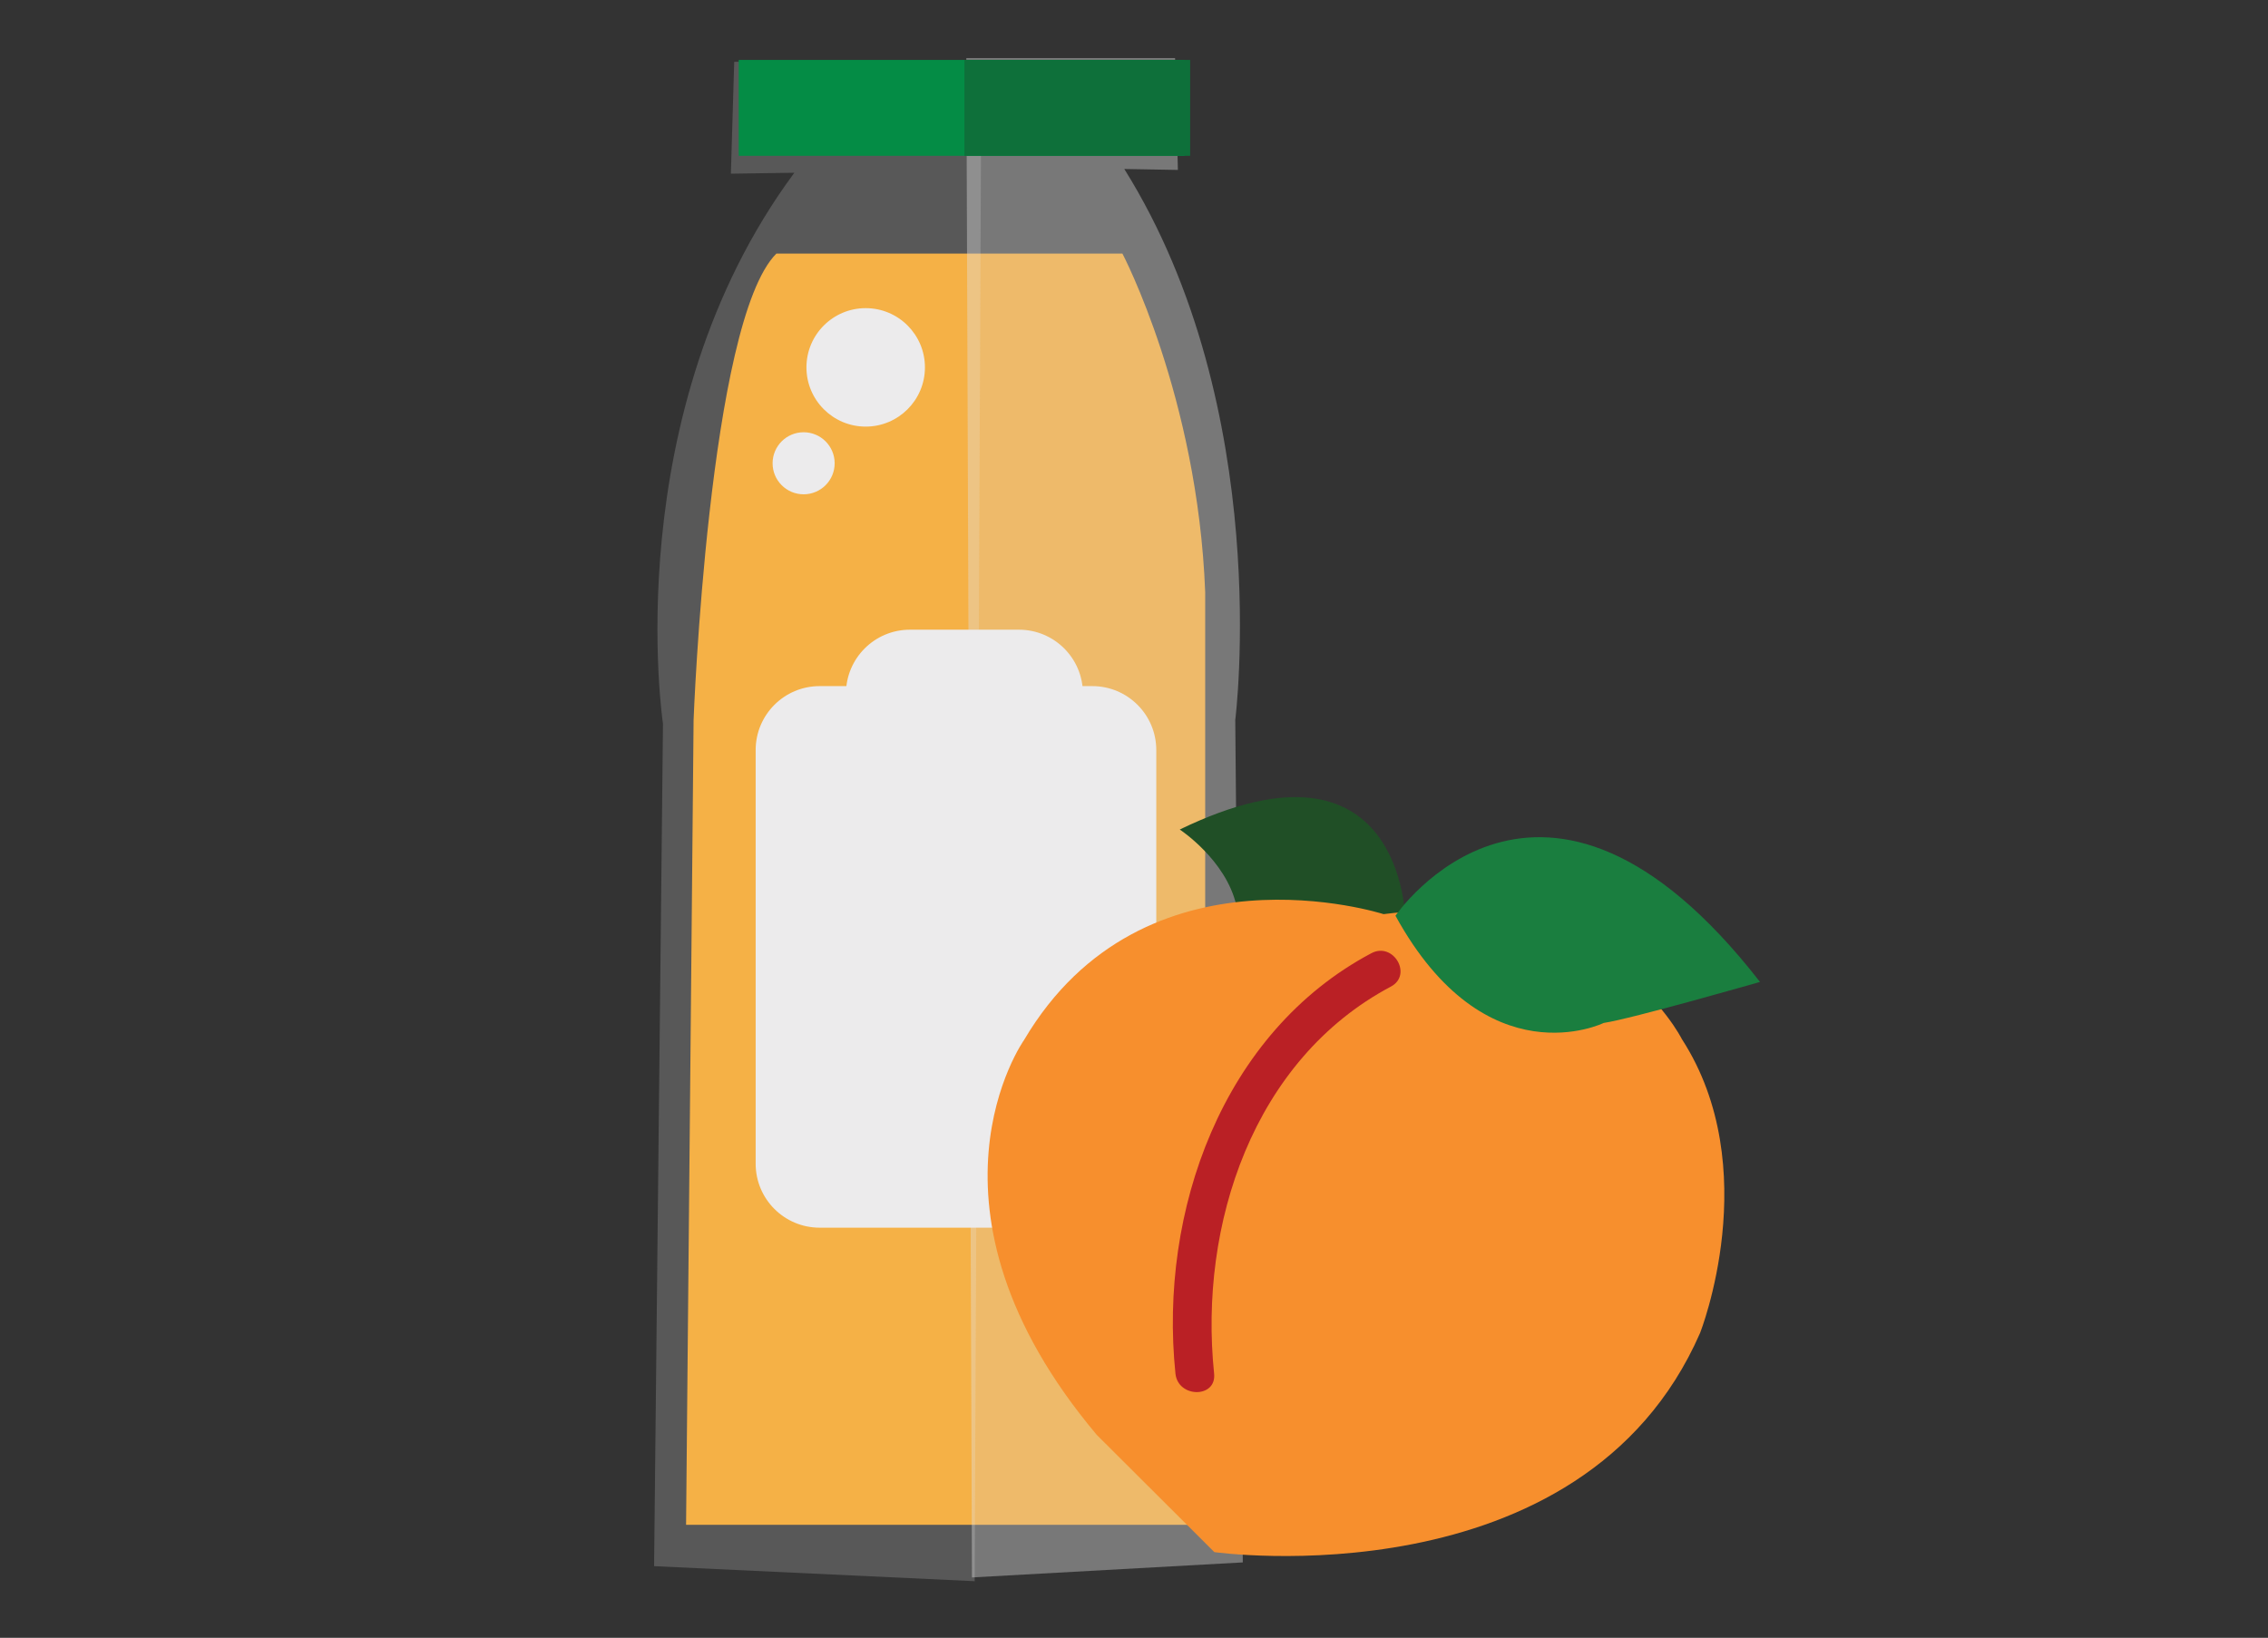
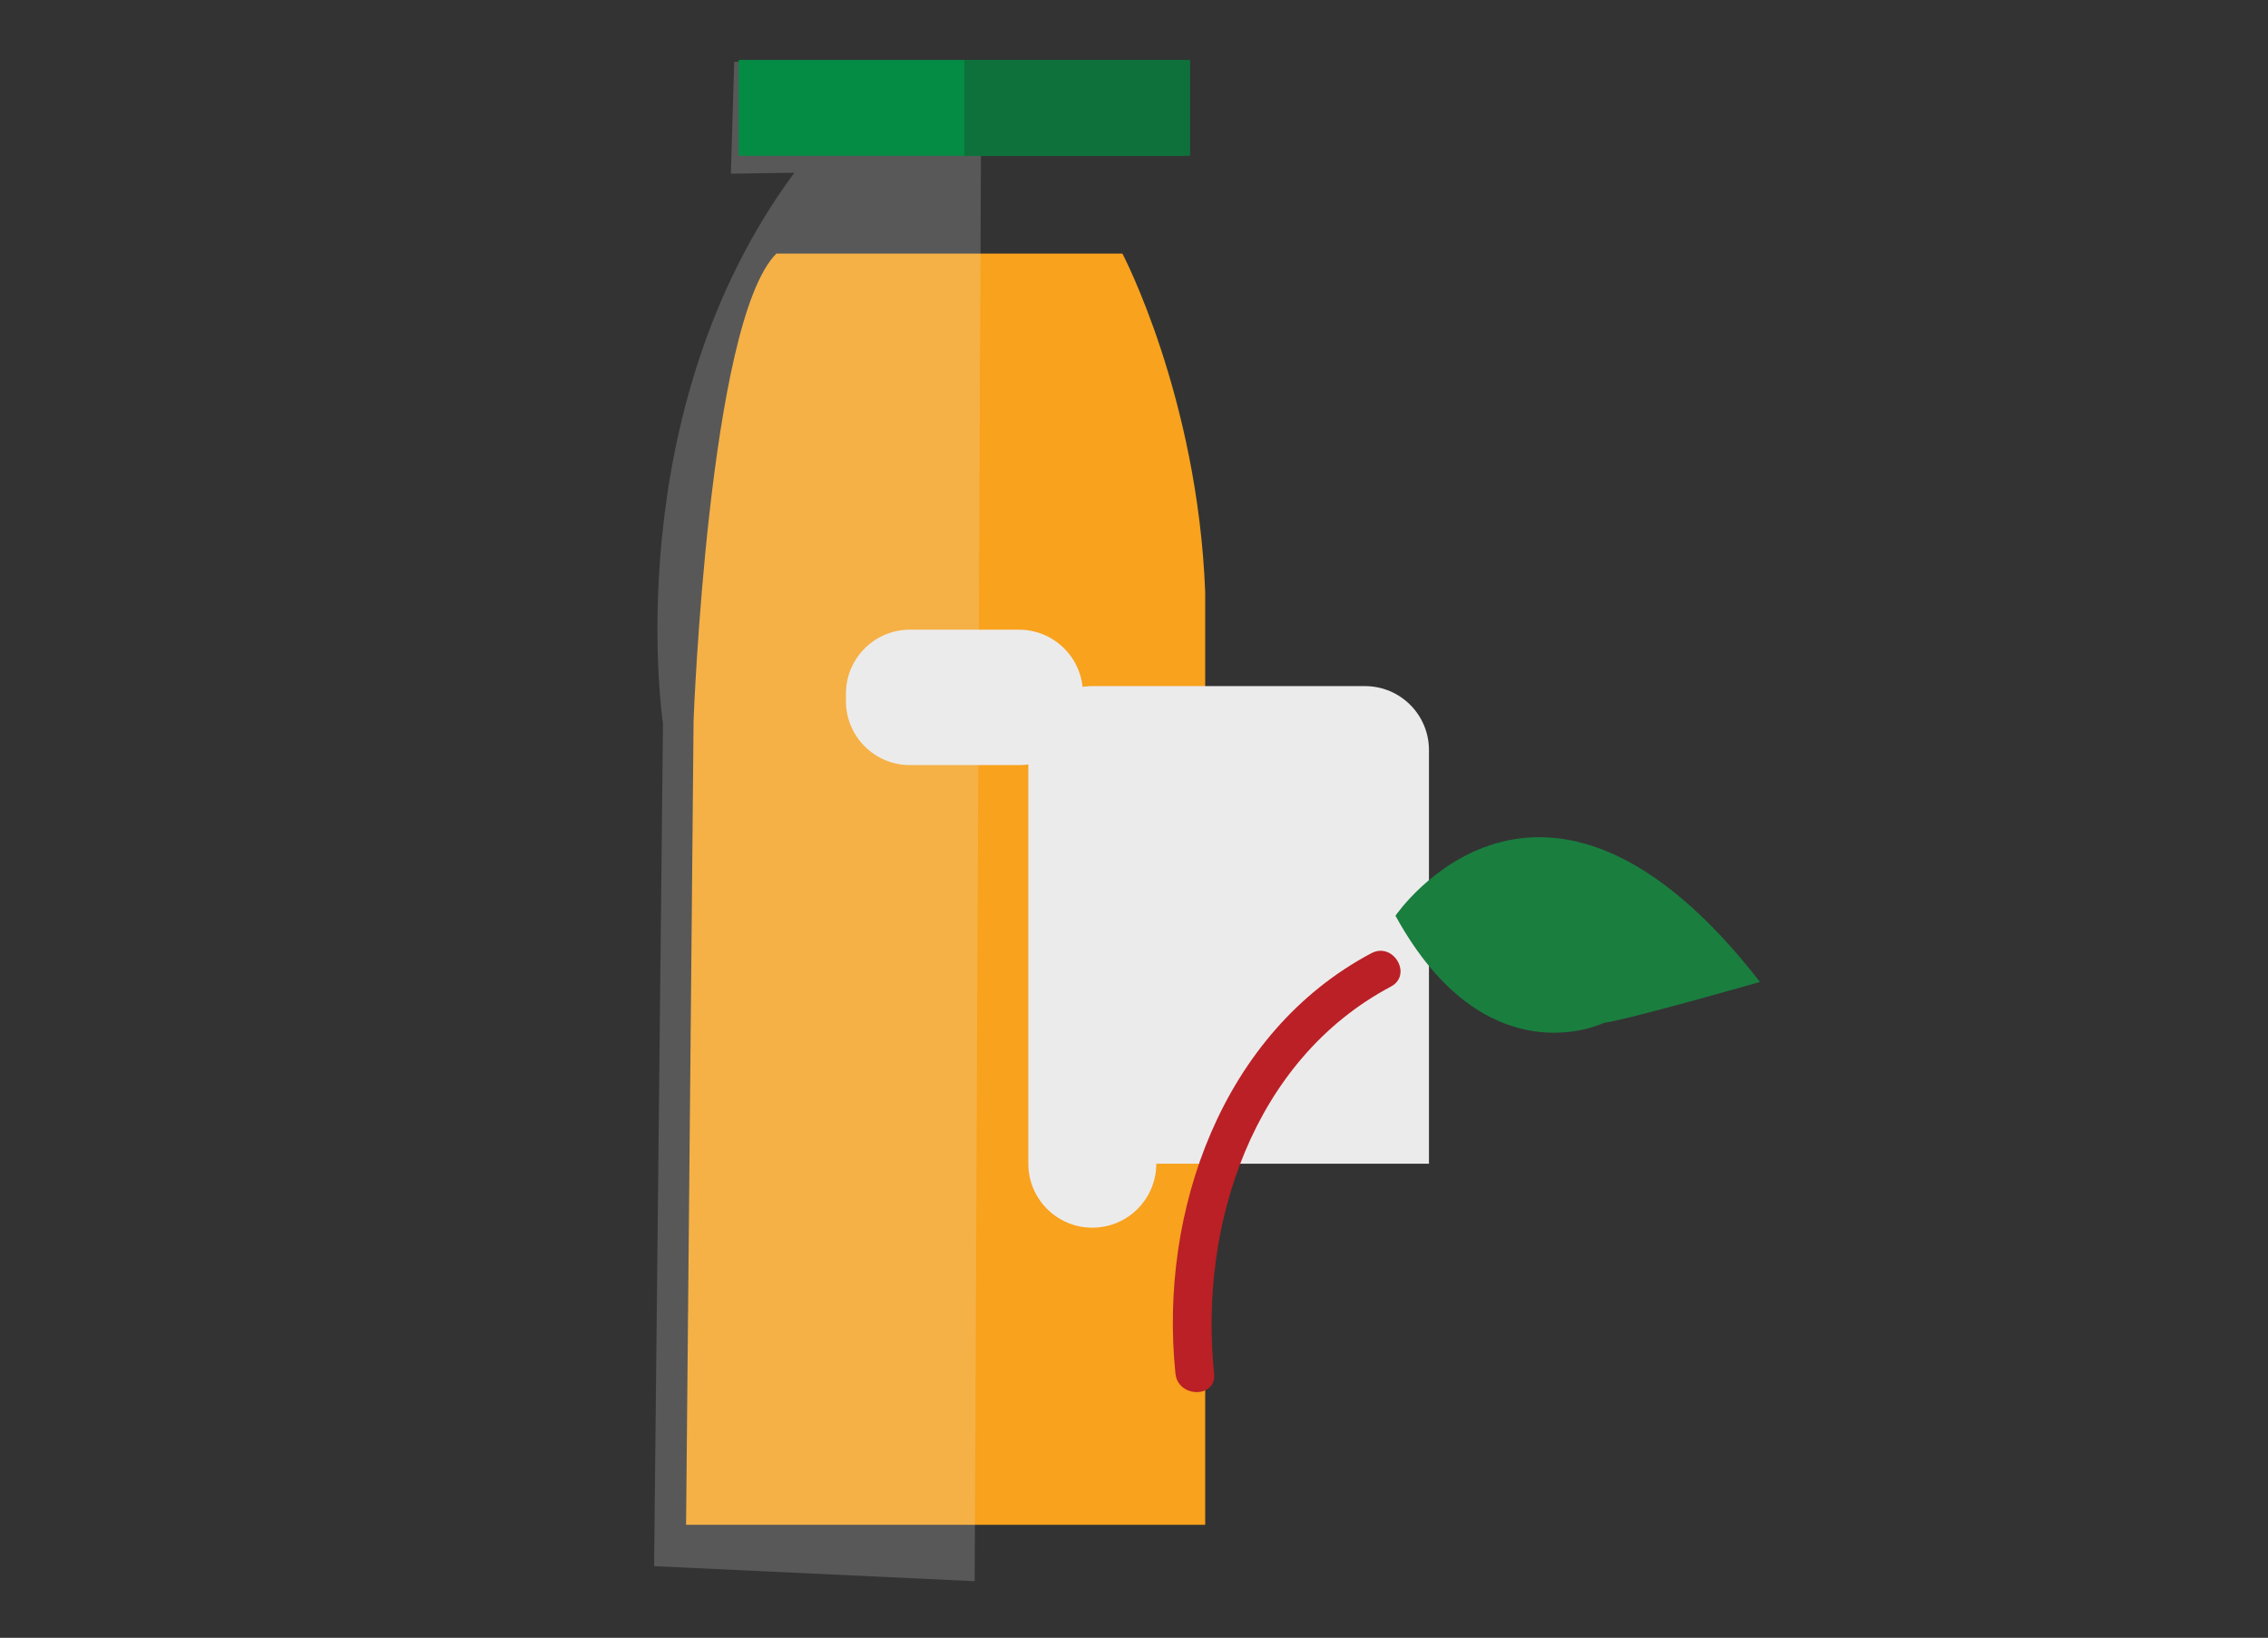
<svg xmlns="http://www.w3.org/2000/svg" version="1.1" id="Layer_1" x="0px" y="0px" width="193.59px" height="139.834px" viewBox="0 0 193.59 139.834" enable-background="new 0 0 193.59 139.834" xml:space="preserve">
  <rect x="0" y="0" width="193.59" height="139.834" fill="#333333" stroke="none" />
  <path fill="#F8A21D" d="M66.267,21.653h29.541c0,0,6.422,12.201,7.064,28.898v79.632H58.561l0.642-68.714  C59.203,61.469,60.487,27.433,66.267,21.653z" />
-   <path opacity="0.4" fill="#DFE0DE" d="M82.482,4.956l0.481,129.723l23.119-1.284l-0.643-71.926c0,0,3.372-26.49-9.472-47.041  l4.575,0.08l-0.241-9.553L82.482,4.956z" />
  <path opacity="0.2" fill="#EEEEEE" d="M83.767,5.277L83.196,135l-27.365-1.284L56.59,61.79c0,0-3.991-26.49,11.213-47.041  l-5.417,0.08l0.285-9.553L83.767,5.277z" />
-   <circle fill="#ECEBEC" cx="73.893" cy="31.366" r="5.057" />
-   <circle fill="#ECEBEC" cx="68.595" cy="39.554" r="2.649" />
  <rect x="63.056" y="5.116" fill="#048C45" width="38.05" height="8.188" />
-   <path fill="#ECEBEC" d="M98.698,99.356c0,3.016-2.445,5.461-5.461,5.461H69.962c-3.016,0-5.461-2.445-5.461-5.461V64.04  c0-3.016,2.445-5.461,5.461-5.461h23.274c3.016,0,5.461,2.445,5.461,5.461V99.356z" />
+   <path fill="#ECEBEC" d="M98.698,99.356c0,3.016-2.445,5.461-5.461,5.461c-3.016,0-5.461-2.445-5.461-5.461V64.04  c0-3.016,2.445-5.461,5.461-5.461h23.274c3.016,0,5.461,2.445,5.461,5.461V99.356z" />
  <path fill="#ECEBEC" d="M92.436,59.861c0,3.016-2.445,5.461-5.461,5.461h-9.306c-3.017,0-5.461-2.445-5.461-5.461v-0.638  c0-3.016,2.445-5.461,5.461-5.461h9.306c3.017,0,5.461,2.445,5.461,5.461V59.861z" />
  <rect x="82.322" y="5.116" fill="#0E703A" width="19.266" height="8.188" />
  <g>
    <g>
-       <path fill="#204F26" d="M119.955,78.53c0,0-0.125-16.971-19.254-7.707c0,0,3.936,2.585,4.827,6.467    C105.528,77.291,107.384,84.57,119.955,78.53z" />
-     </g>
-     <path fill="#F78F2D" d="M118.098,78.048c0,0-20.446-6.597-30.687,10.745c0,0-10.147,14.274,6.208,33.717l10.035,10.007   c0,0,31.37,4.399,41.46-18.709c0,0,5.567-14.075-1.557-25.097C143.559,88.711,137.011,75.623,118.098,78.048z" />
+       </g>
    <g>
      <g>
        <path fill="#BA2025" d="M103.633,117.276c-1.315-12.723,3.33-26.804,15.087-33.042c1.88-0.998,0.213-3.846-1.665-2.85     c-12.72,6.749-18.153,22.043-16.722,35.891C100.549,119.371,103.852,119.392,103.633,117.276L103.633,117.276z" />
      </g>
    </g>
    <g>
      <path fill="#1A7E3F" d="M119.113,78.184c0,0,12.46-18.347,31.115,5.652c0,0-11.013,3.162-13.345,3.502    C136.883,87.338,126.84,92.259,119.113,78.184z" />
    </g>
  </g>
</svg>